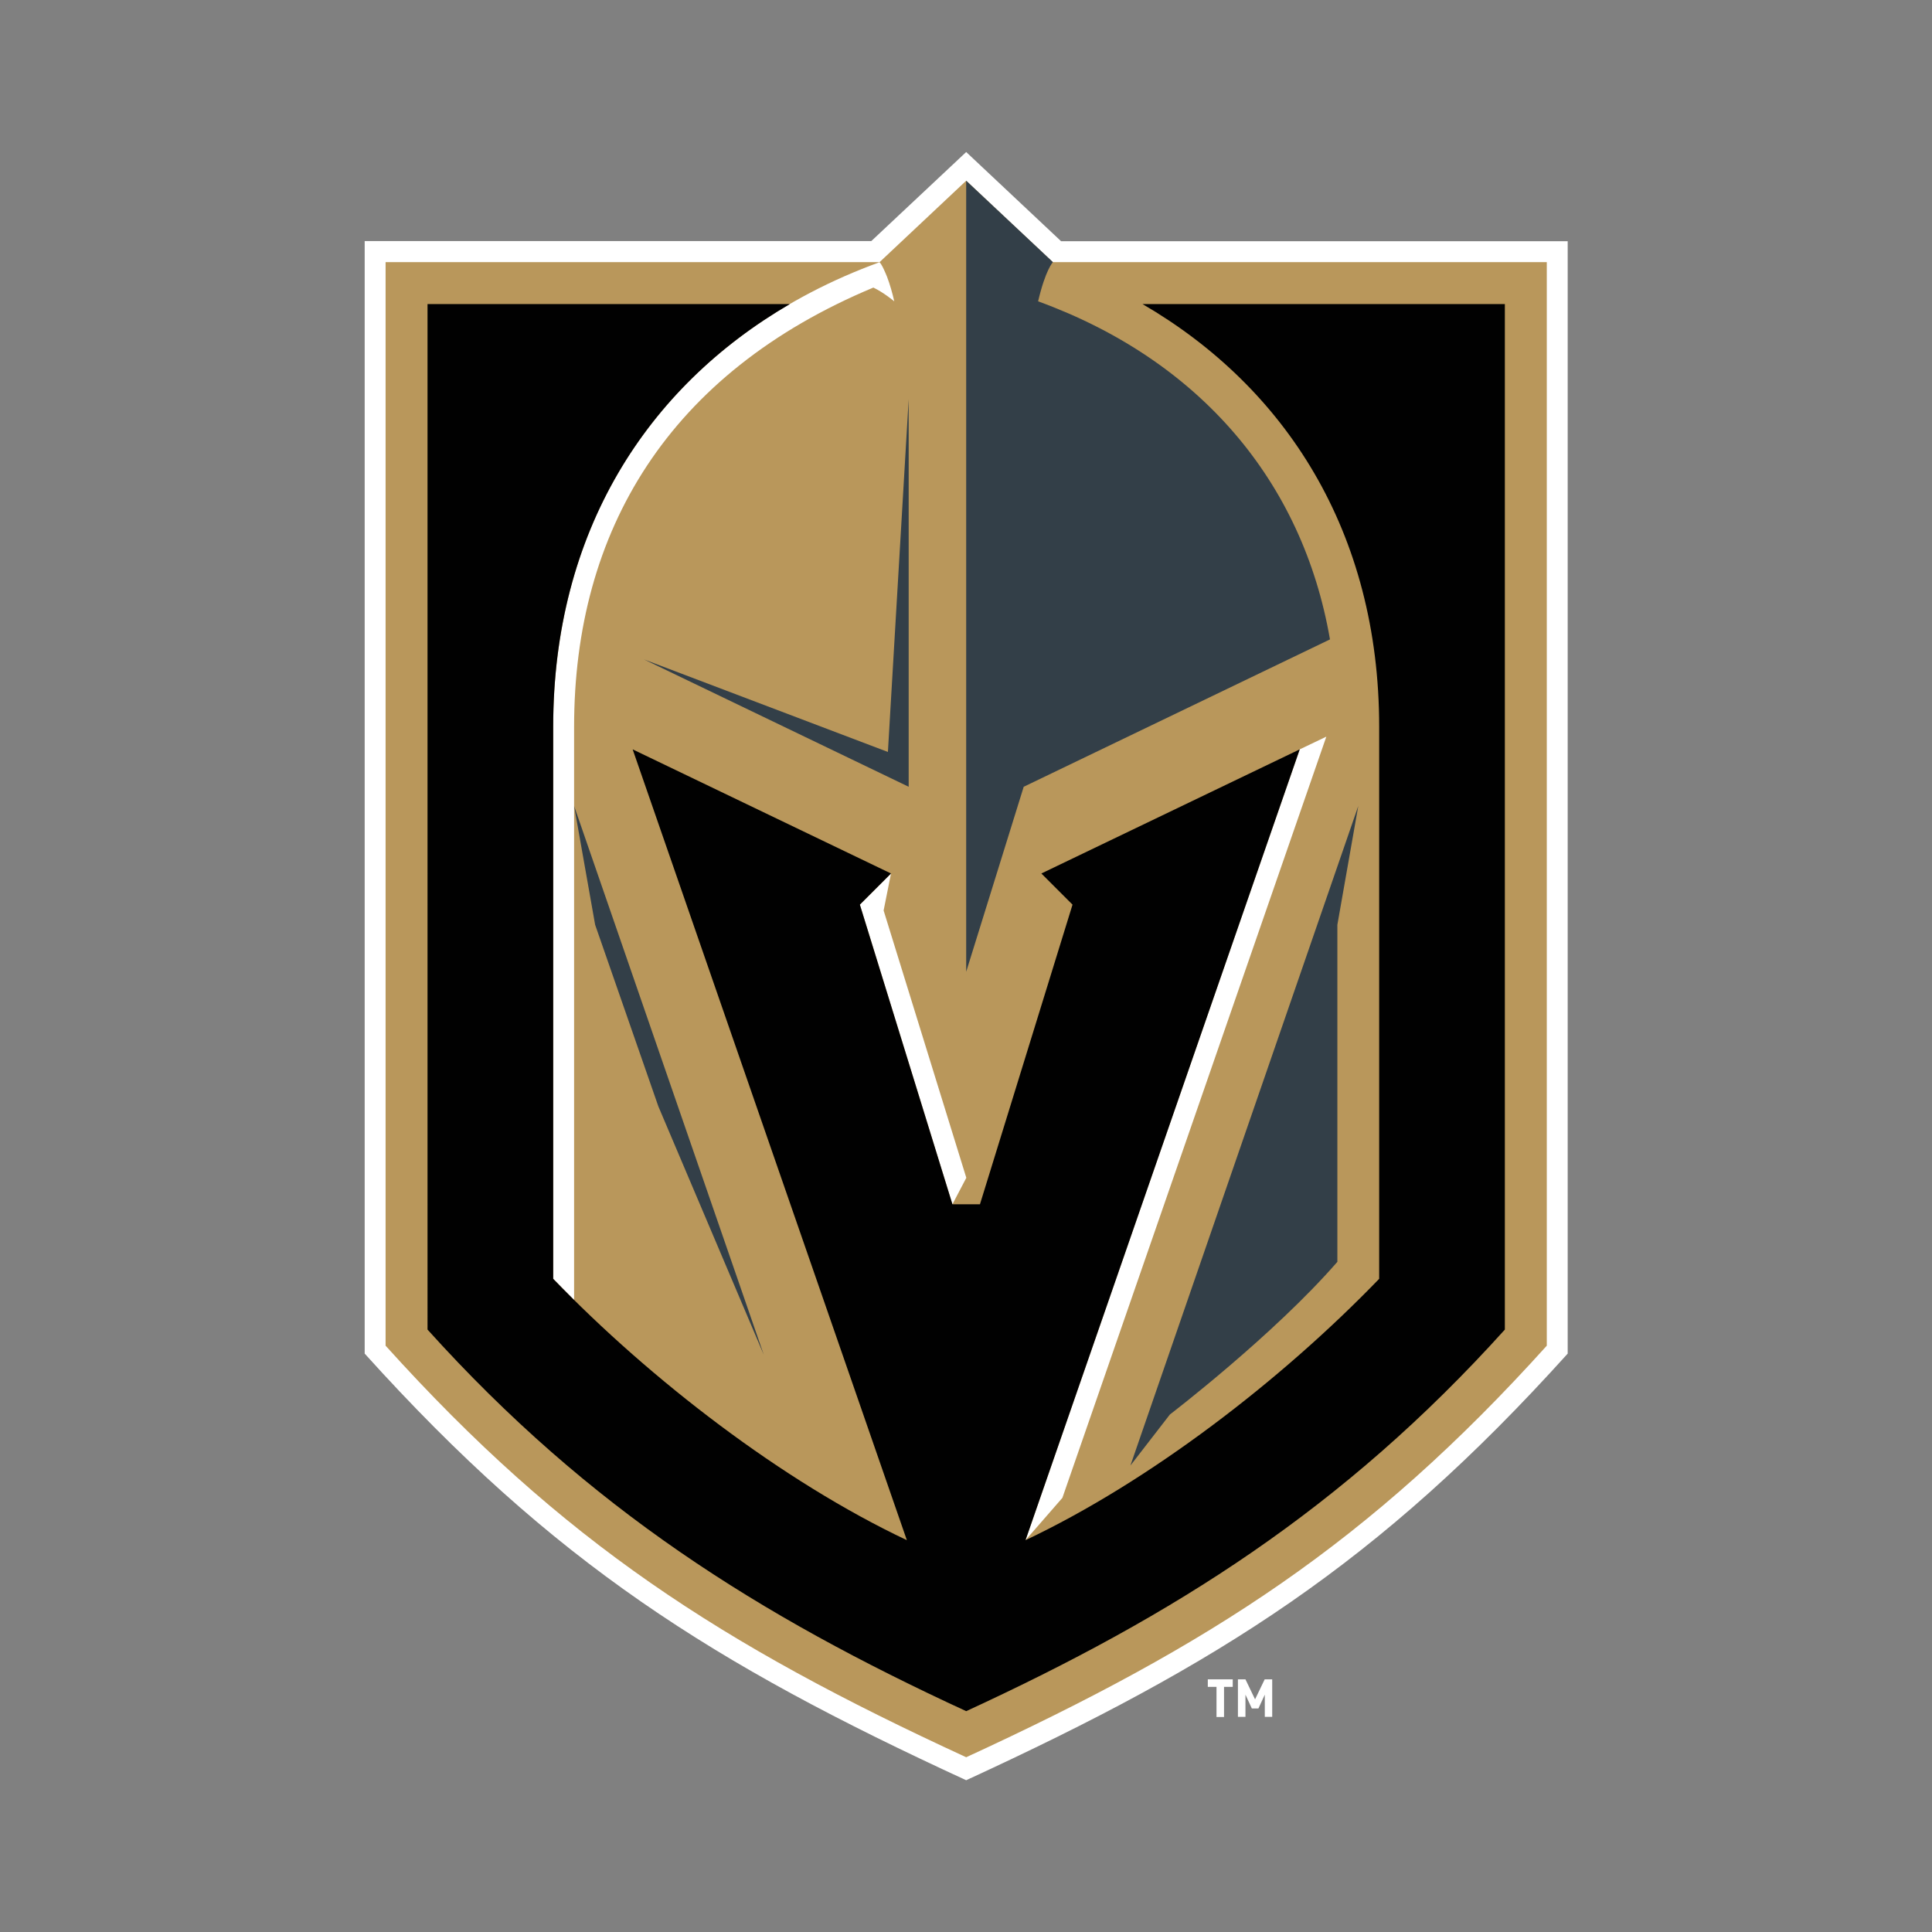
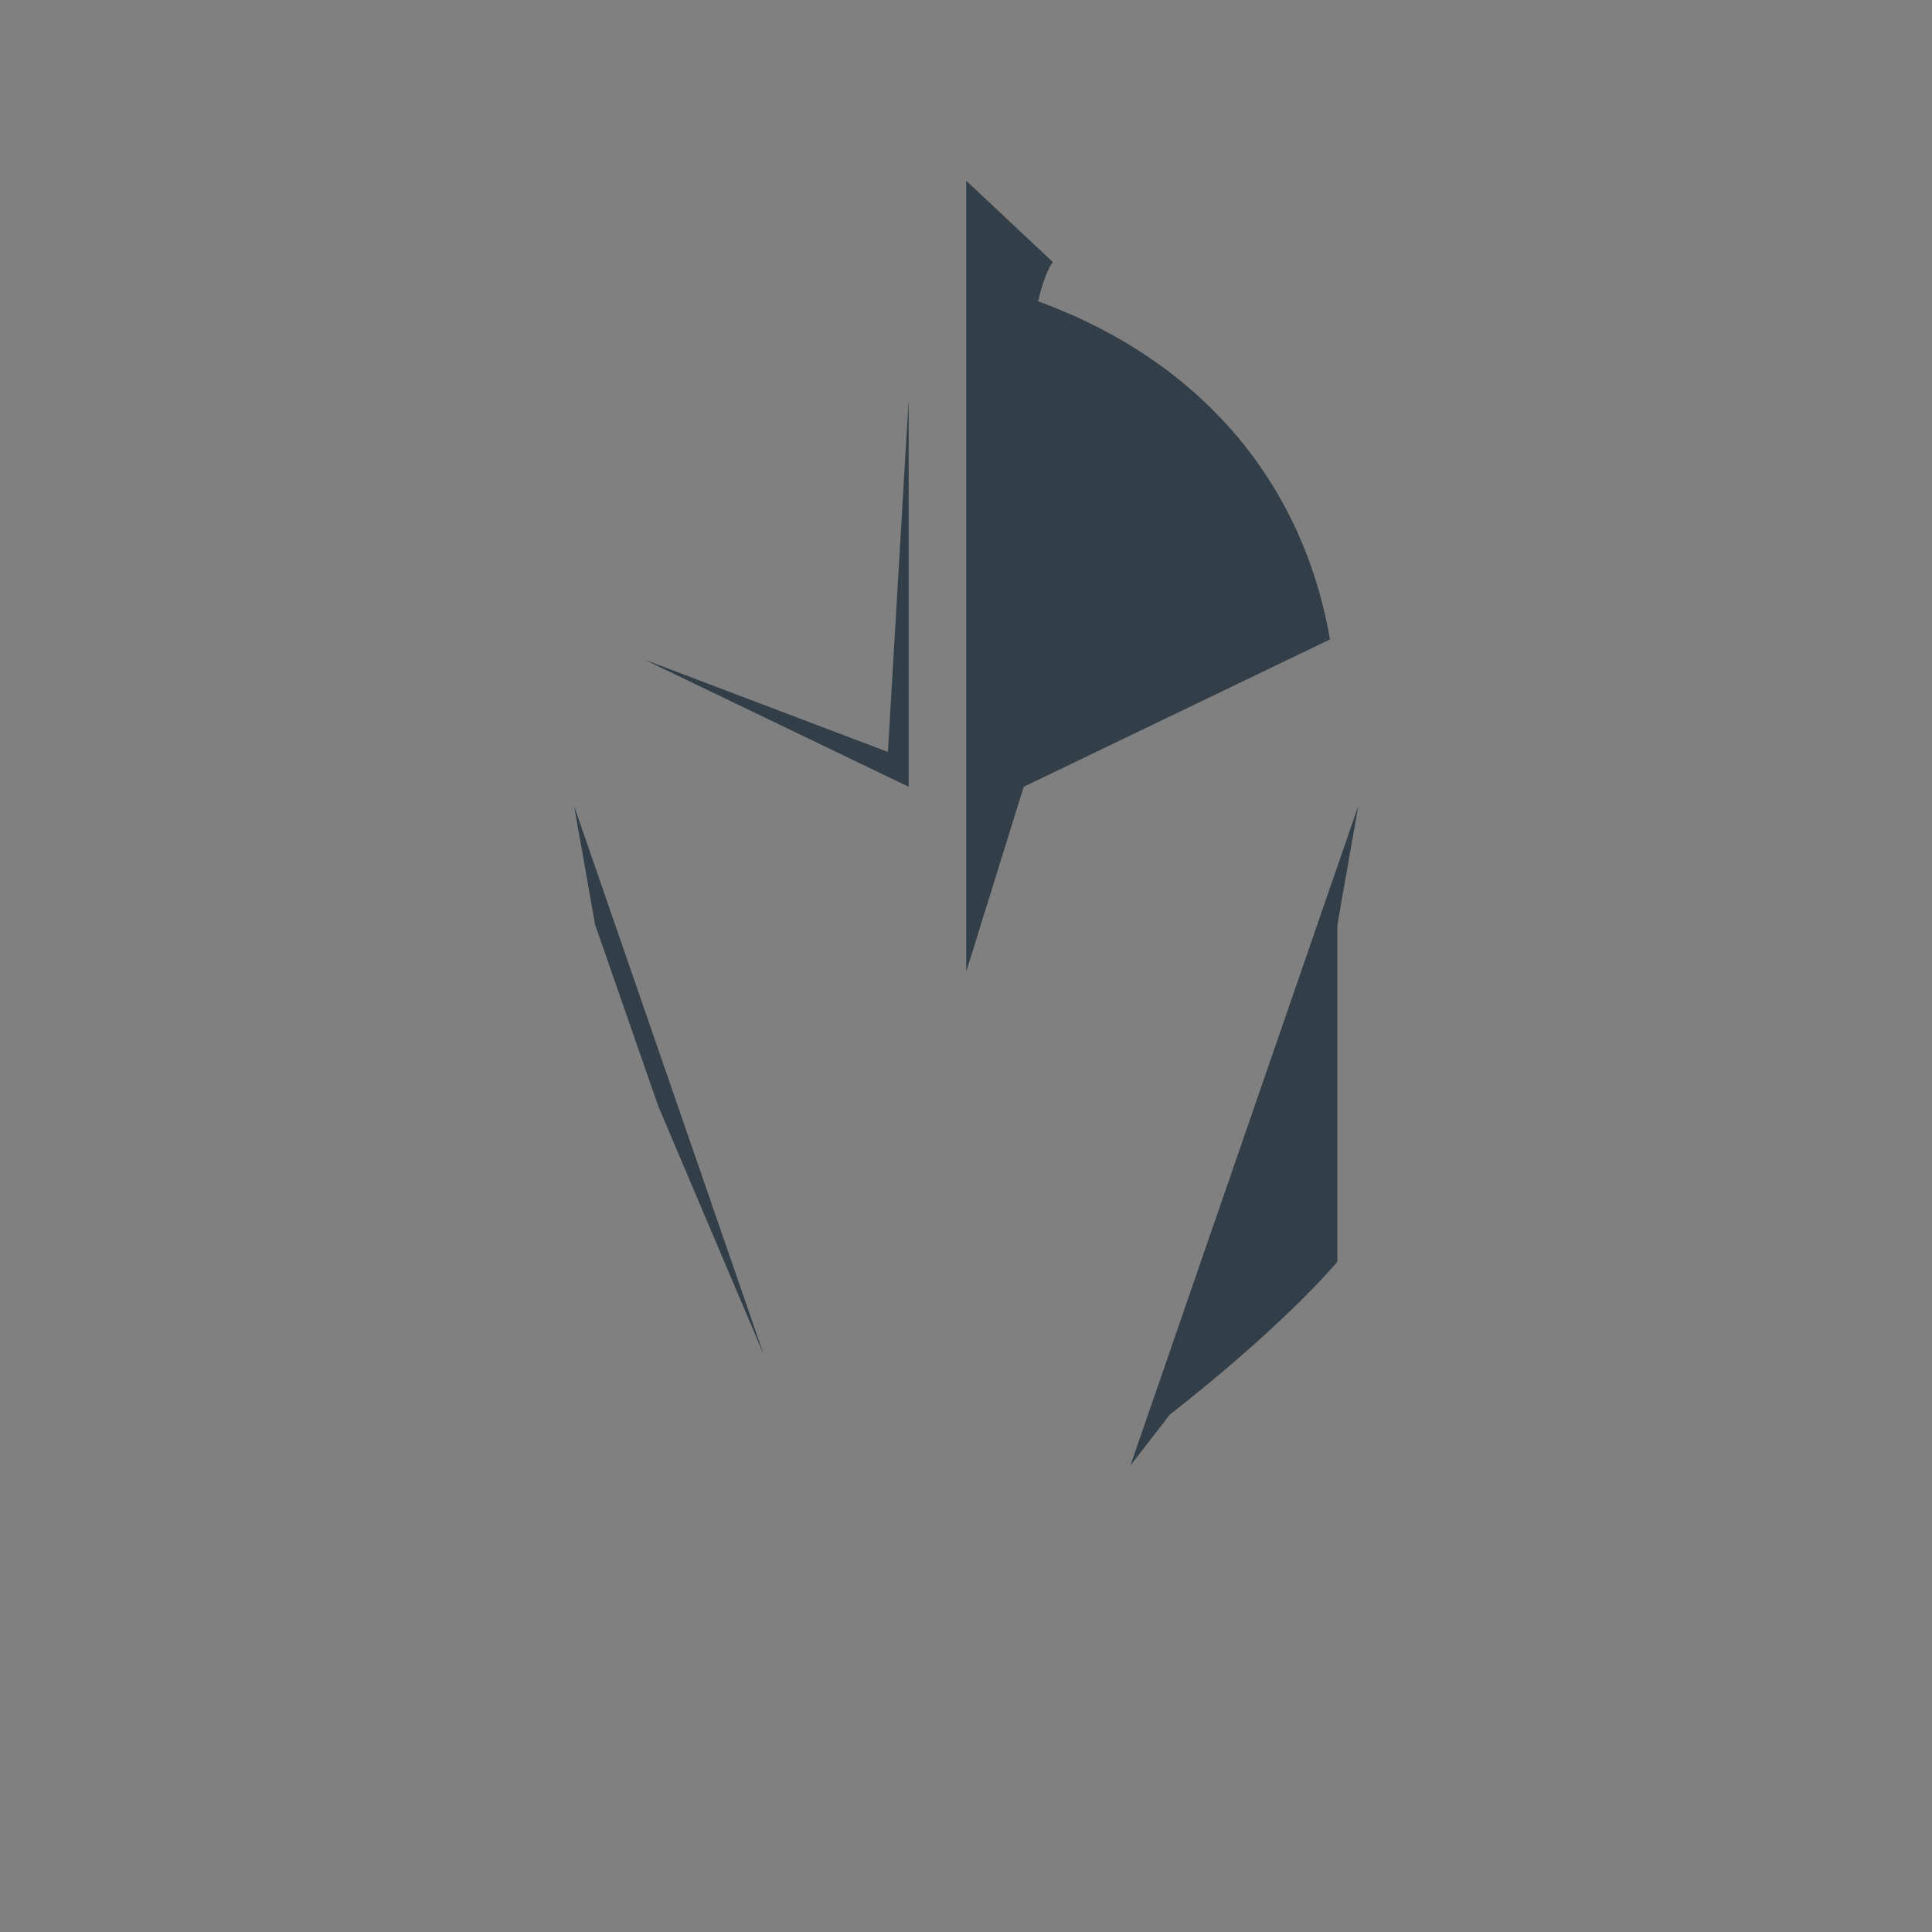
<svg xmlns="http://www.w3.org/2000/svg" version="1.1" id="katman_1" x="0px" y="0px" viewBox="0 0 1000 1000" style="enable-background:new 0 0 1000 1000;" xml:space="preserve">
  <rect x="0" y="0" width="1000" height="1000" fill="#808080" stroke="none" />
  <style type="text/css">
	.st0{fill:#FFFFFF;}
	.st1{fill:#B9975B;}
	.st2{fill:#010101;}
	.st3{fill:#333F48;}
</style>
  <g id="vegas-golden-knights" transform="scale(0.672) translate(-107.907, 52.093)">
-     <path class="st0" d="M1050.7,1247.2v23.2h-5.8v-23.2h-6.7v-5.8h19.2v5.8L1050.7,1247.2L1050.7,1247.2z M1082.1,1270.3v-17.1   l-4.9,10.6h-5.1l-4.9-10.6v17.1h-5.8v-28.9h5.8l7.4,15.4l7.4-15.4h5.8v28.9H1082.1z M925.2,133.7L852.1,65c0,0-60.5,56.8-73.1,68.6   H388.8v856.9c145.7,161.5,267.9,238.6,463.3,328.6c195-89.8,317.4-166.8,463.3-328.6V133.7H925.2z" />
-     <path class="st1" d="M918.8,149.8c-0.7-0.7-66.7-62.7-66.7-62.7s-66,62-66.7,62.7H404.9v834.6c136.5,151.3,258.2,229.9,447.2,317   c188.6-86.9,310.3-165.2,447.2-317V149.8H918.8L918.8,149.8z M550.1,507.8v441.4c-5.4-5.4-10.8-10.8-16.1-16.3V507.8   c0-180,103.5-304.1,251.3-357.9c1.8,1.3,5,9.1,5.8,11.1c2.3,6,4.2,12.8,5.6,19c0,0-8.1-6.8-16.1-10.6   C622.8,235.3,550.1,356.8,550.1,507.8L550.1,507.8z M841.5,875.5l-71.3-230.8l24-24l-5.7,28.5l63.7,205.9L841.5,875.5z    M926.2,1101.6l-28.4,32.6L1109,525.1l20.5-9.8L926.2,1101.6z" />
-     <path class="st2" d="M1267,182.1V972c-124.6,138.2-255.2,220.3-414.9,293.9c-159.6-73.6-290.3-155.7-414.9-293.9V182.1h279.1   c-110,64-182.3,175.3-182.3,325.7v425.1c75,77.7,176.4,155.9,272.4,201.3L595.2,525.1l199,95.6l-24,24l71.3,230.8h21.2L934,644.7   l-24-24l199-95.6l-211.2,609.1c95.4-45.1,196.8-123,272.4-201.3V507.8c0-150.4-72.3-261.7-182.3-325.7H1267L1267,182.1z" />
    <g>
      <path class="st3" d="M907.5,180c5.7-24.4,11.4-30.2,11.4-30.2c-22.2-20.9-44.5-41.8-66.8-62.7v609.3l44.3-142.5l235.9-113.5    C1111.2,318.4,1031.7,225.3,907.5,180L907.5,180z M1154.1,568.7l-175.5,508l30.4-39.3c0,0,80-61.2,129-117.6V660.2L1154.1,568.7    L1154.1,568.7z M550.1,568.7l146.1,422.7L615,800.1l-48.7-139.9L550.1,568.7L550.1,568.7z M791.8,527.1l-187.9-71.3l203.9,98.1    V255.4L791.8,527.1z" />
    </g>
  </g>
</svg>